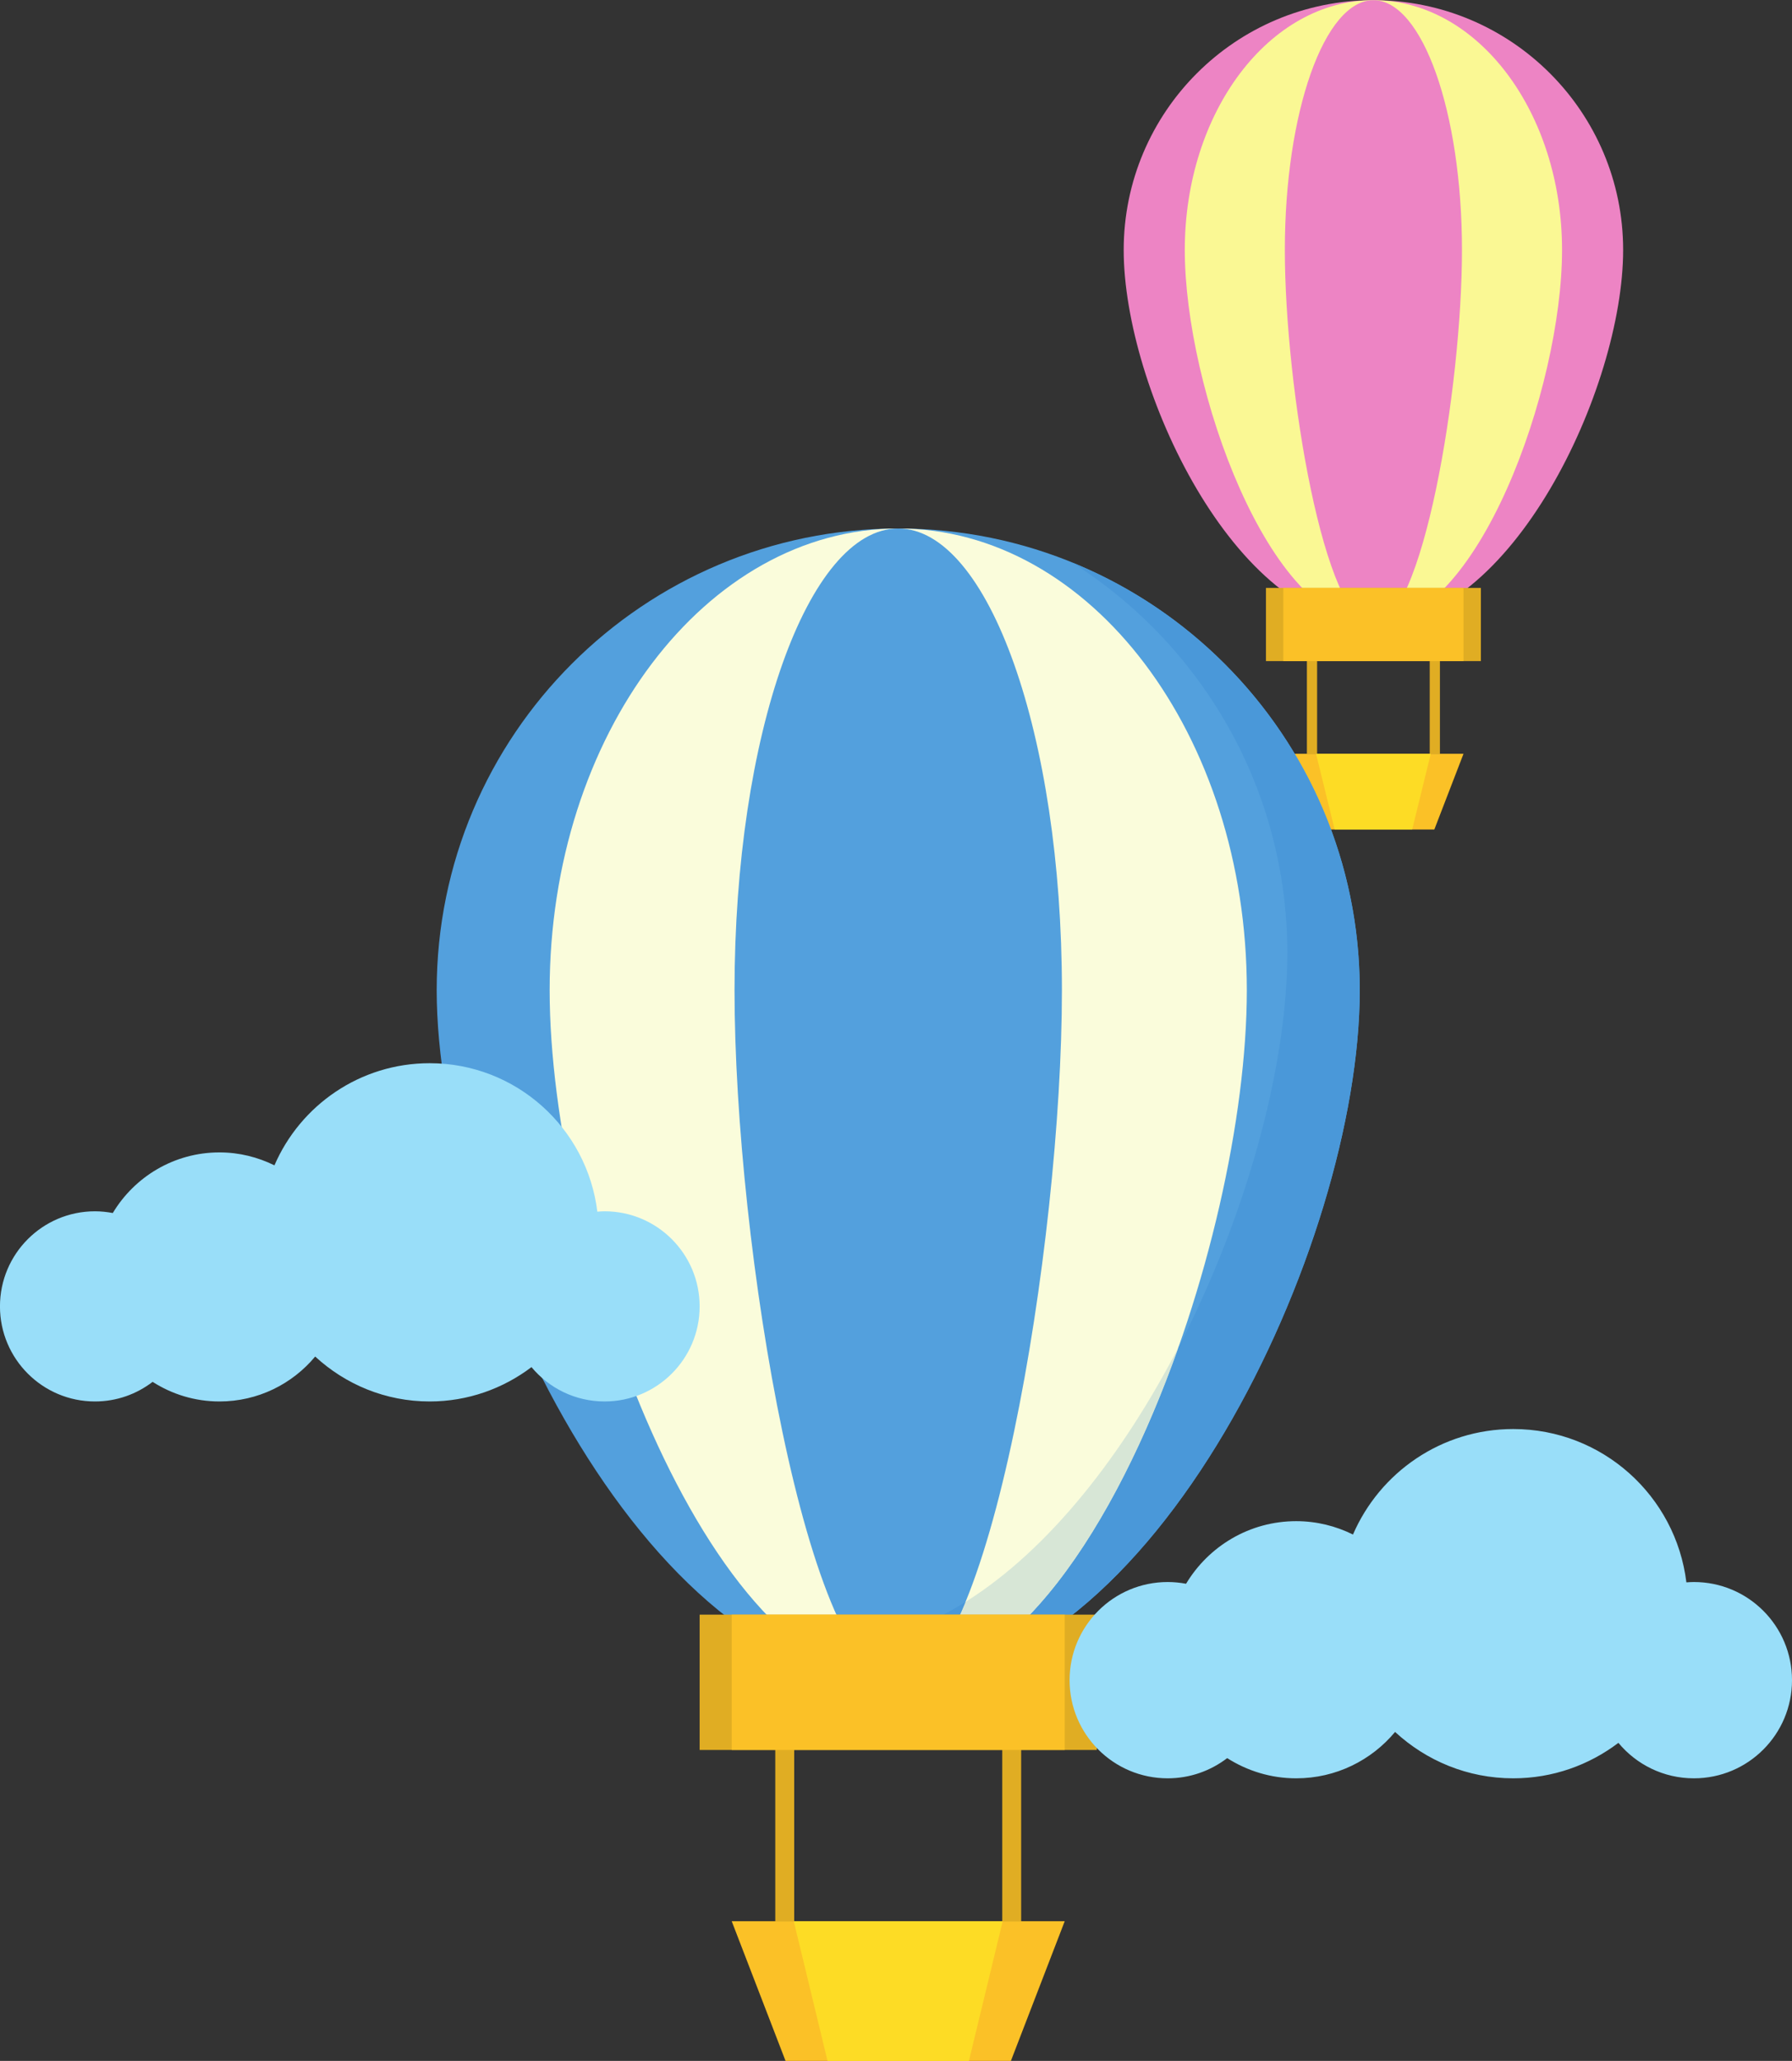
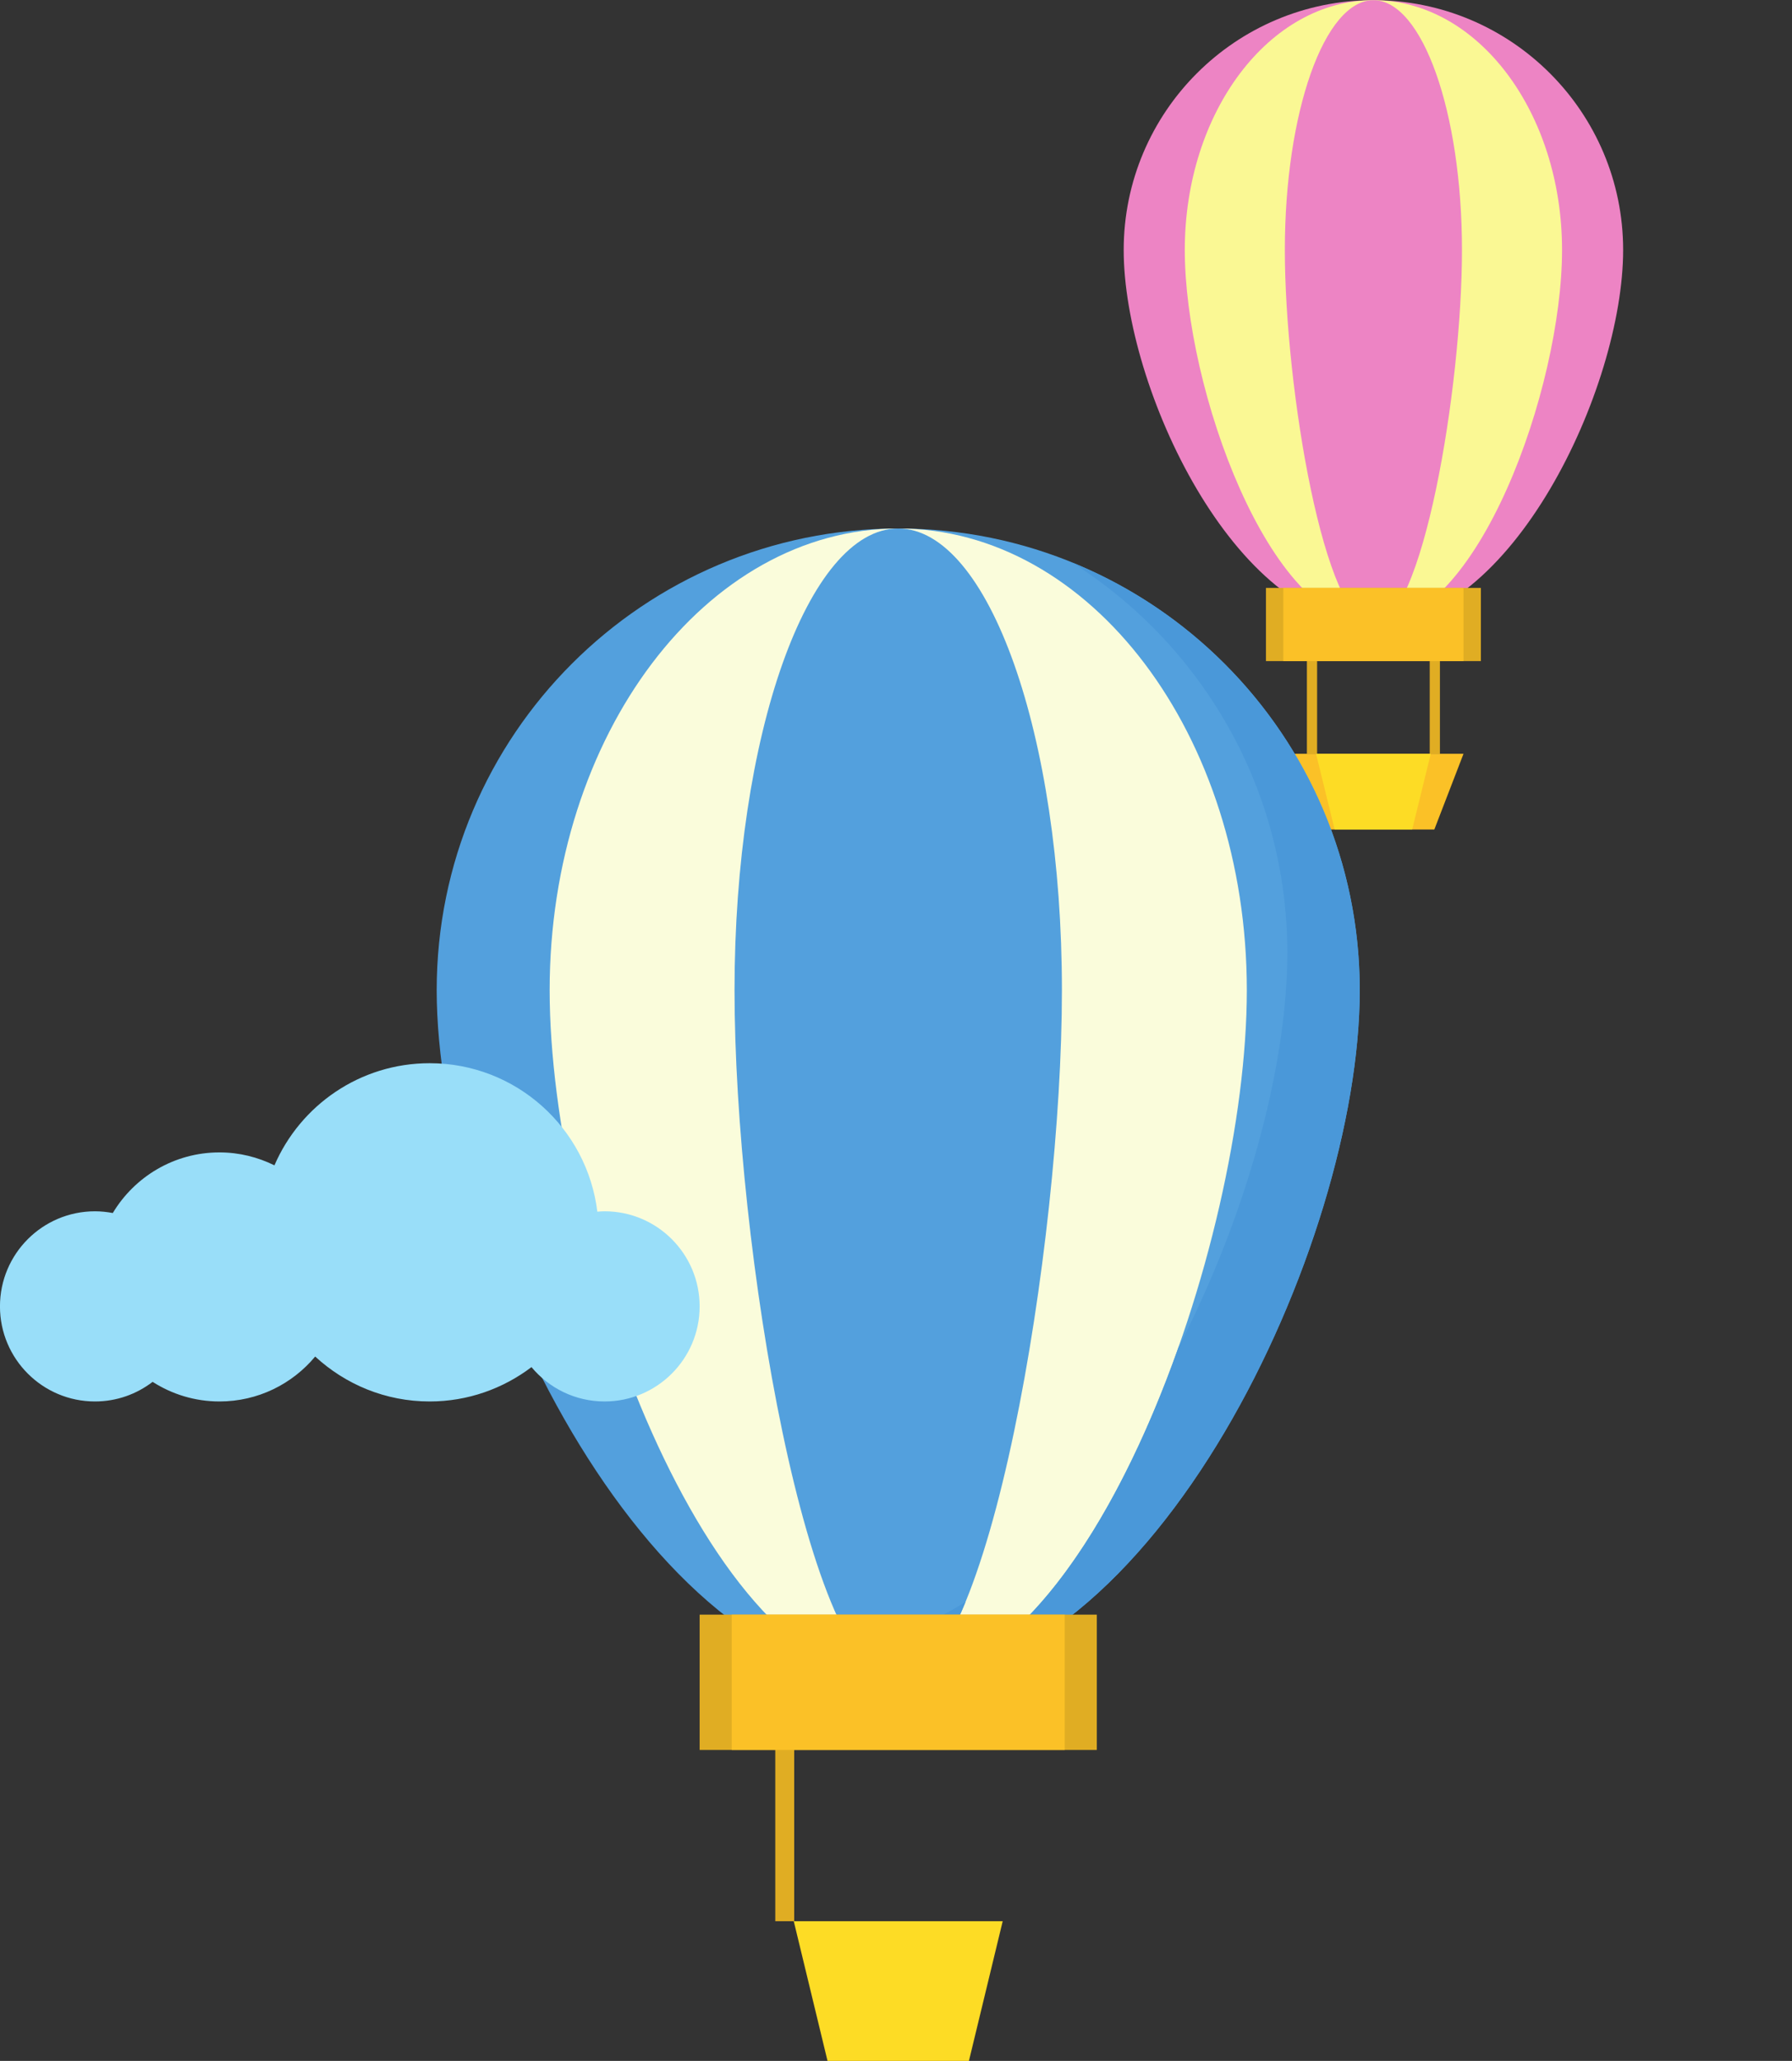
<svg xmlns="http://www.w3.org/2000/svg" height="371.3" preserveAspectRatio="xMidYMid meet" version="1.0" viewBox="51.1 26.9 323.0 371.3" width="323.0" zoomAndPan="magnify">
  <rect x="51.1" y="26.9" width="323.0" height="371.3" fill="#333333" stroke="none" />
  <g>
    <g>
      <path d="M 288.504 162.707 L 286.664 162.707 L 286.664 144.254 L 288.504 144.254 L 288.504 162.707" fill="#e0ad23" />
    </g>
    <g>
      <path d="M 310.641 162.707 L 308.801 162.707 L 308.801 144.254 L 310.641 144.254 L 310.641 162.707" fill="#e0ad23" />
    </g>
    <g>
      <path d="M 343.664 71.945 C 343.664 96.809 323.512 139.461 298.648 139.461 C 273.789 139.461 253.641 96.809 253.641 71.945 C 253.641 47.086 273.789 26.934 298.648 26.934 C 323.512 26.934 343.664 47.086 343.664 71.945" fill="#ed84c4" />
    </g>
    <g>
      <path d="M 332.652 71.945 C 332.652 96.809 317.43 139.461 298.648 139.461 C 279.875 139.461 264.652 96.809 264.652 71.945 C 264.652 47.086 279.875 26.934 298.648 26.934 C 317.43 26.934 332.652 47.086 332.652 71.945" fill="#faf894" />
    </g>
    <g>
      <path d="M 314.613 71.945 C 314.613 96.809 307.469 139.461 298.648 139.461 C 289.836 139.461 282.688 96.809 282.688 71.945 C 282.688 47.086 289.836 26.934 298.648 26.934 C 307.469 26.934 314.613 47.086 314.613 71.945" fill="#ed84c4" />
    </g>
    <g>
      <path d="M 318.023 146.008 L 279.285 146.008 L 279.285 132.82 L 318.023 132.82 L 318.023 146.008" fill="#e0ad23" />
    </g>
    <g>
      <path d="M 314.891 146.008 L 282.41 146.008 L 282.41 132.82 L 314.891 132.82 L 314.891 146.008" fill="#fbc127" />
    </g>
    <g>
      <path d="M 309.629 176.352 L 287.672 176.352 L 282.41 162.707 L 314.891 162.707 L 309.629 176.352" fill="#fbc127" />
    </g>
    <g>
      <path d="M 305.641 176.352 L 291.664 176.352 L 288.312 162.707 L 308.988 162.707 L 305.641 176.352" fill="#fddc25" />
    </g>
    <g>
      <path d="M 194.25 373.035 L 190.84 373.035 L 190.84 338.941 L 194.25 338.941 L 194.25 373.035" fill="#e0ad23" />
    </g>
    <g>
-       <path d="M 235.16 373.035 L 231.754 373.035 L 231.754 338.941 L 235.16 338.941 L 235.16 373.035" fill="#e0ad23" />
-     </g>
+       </g>
    <g>
      <path d="M 296.188 205.301 C 296.188 251.242 258.945 330.082 213 330.082 C 167.059 330.082 129.812 251.242 129.812 205.301 C 129.812 159.359 167.059 122.117 213 122.117 C 258.945 122.117 296.188 159.359 296.188 205.301" fill="#53a0dd" />
    </g>
    <g>
      <path d="M 275.836 205.301 C 275.836 251.242 247.703 330.082 213 330.082 C 178.301 330.082 150.172 251.242 150.172 205.301 C 150.172 159.359 178.301 122.117 213 122.117 C 247.703 122.117 275.836 159.359 275.836 205.301" fill="#fafcdb" />
    </g>
    <g>
      <path d="M 242.504 205.301 C 242.504 251.242 229.297 330.082 213 330.082 C 196.707 330.082 183.496 251.242 183.496 205.301 C 183.496 159.359 196.707 122.117 213 122.117 C 229.297 122.117 242.504 159.359 242.504 205.301" fill="#53a0dd" />
    </g>
    <g>
      <path d="M 212.949 330.082 C 212.945 330.082 212.945 330.082 212.941 330.082 C 212.945 330.082 212.945 330.082 212.949 330.082 M 212.891 330.078 C 212.891 330.078 212.887 330.078 212.887 330.078 C 212.887 330.078 212.887 330.078 212.891 330.078 M 296.188 205.301 C 296.188 205.277 296.188 205.258 296.188 205.238 C 296.188 205.258 296.188 205.281 296.188 205.301 M 296.188 205.219 C 296.188 205.203 296.188 205.191 296.188 205.176 C 296.188 205.188 296.188 205.207 296.188 205.219 M 296.188 205.156 C 296.188 205.141 296.188 205.117 296.188 205.102 C 296.188 205.121 296.188 205.137 296.188 205.156 M 296.188 205.098 C 296.188 205.078 296.188 205.055 296.188 205.035 C 296.188 205.055 296.188 205.078 296.188 205.098 M 296.188 205.016 C 296.184 205.004 296.184 204.988 296.184 204.973 C 296.184 204.988 296.184 205 296.188 205.016 M 296.184 204.953 C 296.184 204.938 296.184 204.922 296.184 204.902 C 296.184 204.922 296.184 204.938 296.184 204.953 M 296.184 204.895 C 296.184 204.875 296.184 204.855 296.184 204.836 C 296.184 204.852 296.184 204.875 296.184 204.895 M 296.184 204.812 C 296.184 204.801 296.184 204.785 296.184 204.773 C 296.184 204.785 296.184 204.801 296.184 204.812 M 296.184 204.746 C 296.184 204.738 296.184 204.723 296.184 204.711 C 296.184 204.723 296.184 204.734 296.184 204.746 M 296.184 204.688 C 296.184 204.672 296.184 204.648 296.184 204.633 C 296.184 204.648 296.184 204.672 296.184 204.688 M 296.184 204.609 C 296.184 204.598 296.184 204.586 296.184 204.574 C 296.184 204.586 296.184 204.594 296.184 204.609 M 296.184 204.547 C 296.184 204.535 296.184 204.523 296.184 204.512 C 296.184 204.523 296.184 204.531 296.184 204.547 M 296.184 204.484 C 296.184 204.469 296.184 204.449 296.184 204.43 C 296.184 204.449 296.184 204.469 296.184 204.484 M 296.18 204.402 C 296.18 204.395 296.18 204.383 296.18 204.371 C 296.18 204.383 296.18 204.395 296.18 204.402 M 296.18 204.34 C 296.18 204.332 296.18 204.324 296.18 204.316 C 296.18 204.324 296.18 204.332 296.18 204.34 M 296.18 204.281 C 296.18 204.273 296.18 204.266 296.18 204.258 C 296.18 204.266 296.18 204.273 296.18 204.281 M 296.18 204.191 C 296.18 204.188 296.18 204.18 296.18 204.172 C 296.18 204.18 296.18 204.184 296.18 204.191 M 296.18 204.137 C 296.18 204.129 296.18 204.121 296.18 204.117 C 296.18 204.121 296.18 204.129 296.18 204.137 M 296.176 204.078 C 296.176 204.074 296.176 204.07 296.176 204.066 C 296.176 204.07 296.176 204.074 296.176 204.078 M 296.176 203.977 C 296.176 203.973 296.176 203.977 296.176 203.973 C 296.176 203.977 296.176 203.977 296.176 203.977 M 296.176 203.926 C 296.176 203.926 296.176 203.922 296.176 203.918 C 296.176 203.922 296.176 203.922 296.176 203.926" fill="#dbe9f8" />
    </g>
    <g>
      <path d="M 213 330.082 C 233.703 330.082 252.066 302.02 263.516 269.629 C 275.758 245.996 283.133 219.031 283.133 198.582 C 283.133 168.961 267.633 142.977 244.32 128.238 C 274.336 140.445 295.617 169.656 296.176 203.918 C 296.176 203.922 296.176 203.926 296.176 203.926 C 296.176 203.941 296.176 203.957 296.176 203.973 C 296.176 203.977 296.176 203.973 296.176 203.977 C 296.176 204.008 296.176 204.035 296.176 204.066 C 296.176 204.07 296.176 204.074 296.176 204.078 C 296.176 204.09 296.18 204.102 296.18 204.117 C 296.18 204.121 296.18 204.129 296.18 204.137 C 296.18 204.148 296.18 204.16 296.18 204.172 C 296.18 204.18 296.18 204.188 296.18 204.191 C 296.18 204.215 296.18 204.234 296.18 204.258 C 296.18 204.266 296.18 204.273 296.18 204.281 C 296.18 204.293 296.18 204.301 296.18 204.316 C 296.18 204.324 296.18 204.332 296.18 204.34 C 296.18 204.352 296.18 204.363 296.18 204.371 C 296.18 204.383 296.18 204.395 296.18 204.402 C 296.18 204.41 296.18 204.422 296.184 204.43 C 296.184 204.449 296.184 204.469 296.184 204.484 C 296.184 204.492 296.184 204.504 296.184 204.512 C 296.184 204.523 296.184 204.535 296.184 204.547 C 296.184 204.555 296.184 204.562 296.184 204.574 C 296.184 204.586 296.184 204.598 296.184 204.609 C 296.184 204.617 296.184 204.625 296.184 204.633 C 296.184 204.648 296.184 204.672 296.184 204.688 C 296.184 204.699 296.184 204.703 296.184 204.711 C 296.184 204.723 296.184 204.738 296.184 204.746 C 296.184 204.758 296.184 204.766 296.184 204.773 C 296.184 204.785 296.184 204.801 296.184 204.812 C 296.184 204.82 296.184 204.828 296.184 204.836 C 296.184 204.855 296.184 204.875 296.184 204.895 C 296.184 204.898 296.184 204.898 296.184 204.902 C 296.184 204.922 296.184 204.938 296.184 204.953 C 296.184 204.961 296.184 204.969 296.184 204.973 C 296.184 204.988 296.184 205.004 296.188 205.016 C 296.188 205.023 296.188 205.031 296.188 205.035 C 296.188 205.055 296.188 205.078 296.188 205.098 C 296.188 205.098 296.188 205.102 296.188 205.102 C 296.188 205.117 296.188 205.141 296.188 205.156 C 296.188 205.16 296.188 205.172 296.188 205.176 C 296.188 205.191 296.188 205.203 296.188 205.219 C 296.188 205.227 296.188 205.23 296.188 205.238 C 296.188 205.258 296.188 205.277 296.188 205.301 C 296.188 251.242 258.945 330.082 213 330.082 M 212.973 330.082 C 212.965 330.082 212.957 330.082 212.949 330.082 C 212.945 330.082 212.945 330.082 212.941 330.082 C 212.926 330.082 212.906 330.078 212.891 330.078 C 212.887 330.078 212.887 330.078 212.887 330.078 C 203.363 330.051 194.227 326.602 185.711 320.805 C 188.758 321.875 191.852 322.645 194.996 323.047 C 200.691 327.508 206.727 330.07 212.973 330.082" fill="#4a98d9" />
    </g>
    <g>
-       <path d="M 213 330.082 C 212.992 330.082 212.98 330.082 212.973 330.082 C 206.727 330.07 200.691 327.508 194.996 323.047 C 196.633 323.254 198.281 323.363 199.945 323.363 C 201.496 323.363 203.047 323.273 204.578 323.098 C 207.246 327.535 210.074 330.082 213 330.082 M 213 330.082 C 217.324 330.082 221.434 324.523 225.137 315.504 C 240.258 306.023 253.512 288.938 263.516 269.629 C 252.066 302.02 233.703 330.082 213 330.082" fill="#d7e6d6" />
-     </g>
+       </g>
    <g>
      <path d="M 213 330.082 C 210.074 330.082 207.246 327.535 204.578 323.098 C 211.711 322.277 218.594 319.602 225.137 315.504 C 221.434 324.523 217.324 330.082 213 330.082" fill="#4a98d9" />
    </g>
    <g>
      <path d="M 248.797 342.184 L 177.207 342.184 L 177.207 317.805 L 248.797 317.805 L 248.797 342.184" fill="#e0ad23" />
    </g>
    <g>
      <path d="M 243.012 342.184 L 182.988 342.184 L 182.988 317.805 L 243.012 317.805 L 243.012 342.184" fill="#fbc127" />
    </g>
    <g>
-       <path d="M 233.285 398.266 L 192.715 398.266 L 182.988 373.035 L 243.012 373.035 L 233.285 398.266" fill="#fbc127" />
-     </g>
+       </g>
    <g>
      <path d="M 225.73 398.266 L 200.273 398.266 L 194.172 373.035 L 231.832 373.035 L 225.73 398.266" fill="#fddc25" />
    </g>
    <g>
      <path d="M 160.074 245.133 C 159.633 245.133 159.199 245.168 158.766 245.203 C 156.926 230.133 144.109 218.453 128.543 218.453 C 116.004 218.453 105.238 226.035 100.566 236.855 C 97.574 235.379 94.219 234.523 90.66 234.523 C 82.484 234.523 75.352 238.914 71.43 245.445 C 70.391 245.25 69.32 245.133 68.219 245.133 C 58.766 245.133 51.094 252.805 51.094 262.266 C 51.094 271.727 58.766 279.395 68.219 279.395 C 72.133 279.395 75.727 278.07 78.609 275.863 C 82.094 278.09 86.219 279.395 90.66 279.395 C 97.594 279.395 103.793 276.246 107.91 271.301 C 113.34 276.309 120.57 279.395 128.543 279.395 C 135.445 279.395 141.789 277.07 146.898 273.207 C 150.039 276.984 154.777 279.395 160.074 279.395 C 169.531 279.395 177.207 271.727 177.207 262.266 C 177.207 252.805 169.531 245.133 160.074 245.133" fill="#99def9" />
    </g>
    <g>
-       <path d="M 356.418 311.926 C 355.961 311.926 355.512 311.957 355.062 311.988 C 353.168 296.426 339.93 284.363 323.859 284.363 C 310.91 284.363 299.797 292.195 294.969 303.371 C 291.883 301.844 288.418 300.961 284.738 300.961 C 276.297 300.961 268.93 305.496 264.883 312.238 C 263.812 312.039 262.703 311.926 261.574 311.926 C 251.805 311.926 243.887 319.84 243.887 329.609 C 243.887 339.375 251.805 347.293 261.574 347.293 C 265.609 347.293 269.32 345.926 272.297 343.652 C 275.895 345.945 280.156 347.293 284.738 347.293 C 291.898 347.293 298.305 344.039 302.555 338.934 C 308.16 344.113 315.629 347.293 323.859 347.293 C 330.984 347.293 337.535 344.898 342.809 340.902 C 346.055 344.809 350.945 347.293 356.418 347.293 C 366.188 347.293 374.102 339.375 374.102 329.609 C 374.102 319.84 366.188 311.926 356.418 311.926" fill="#99def9" />
-     </g>
+       </g>
  </g>
</svg>